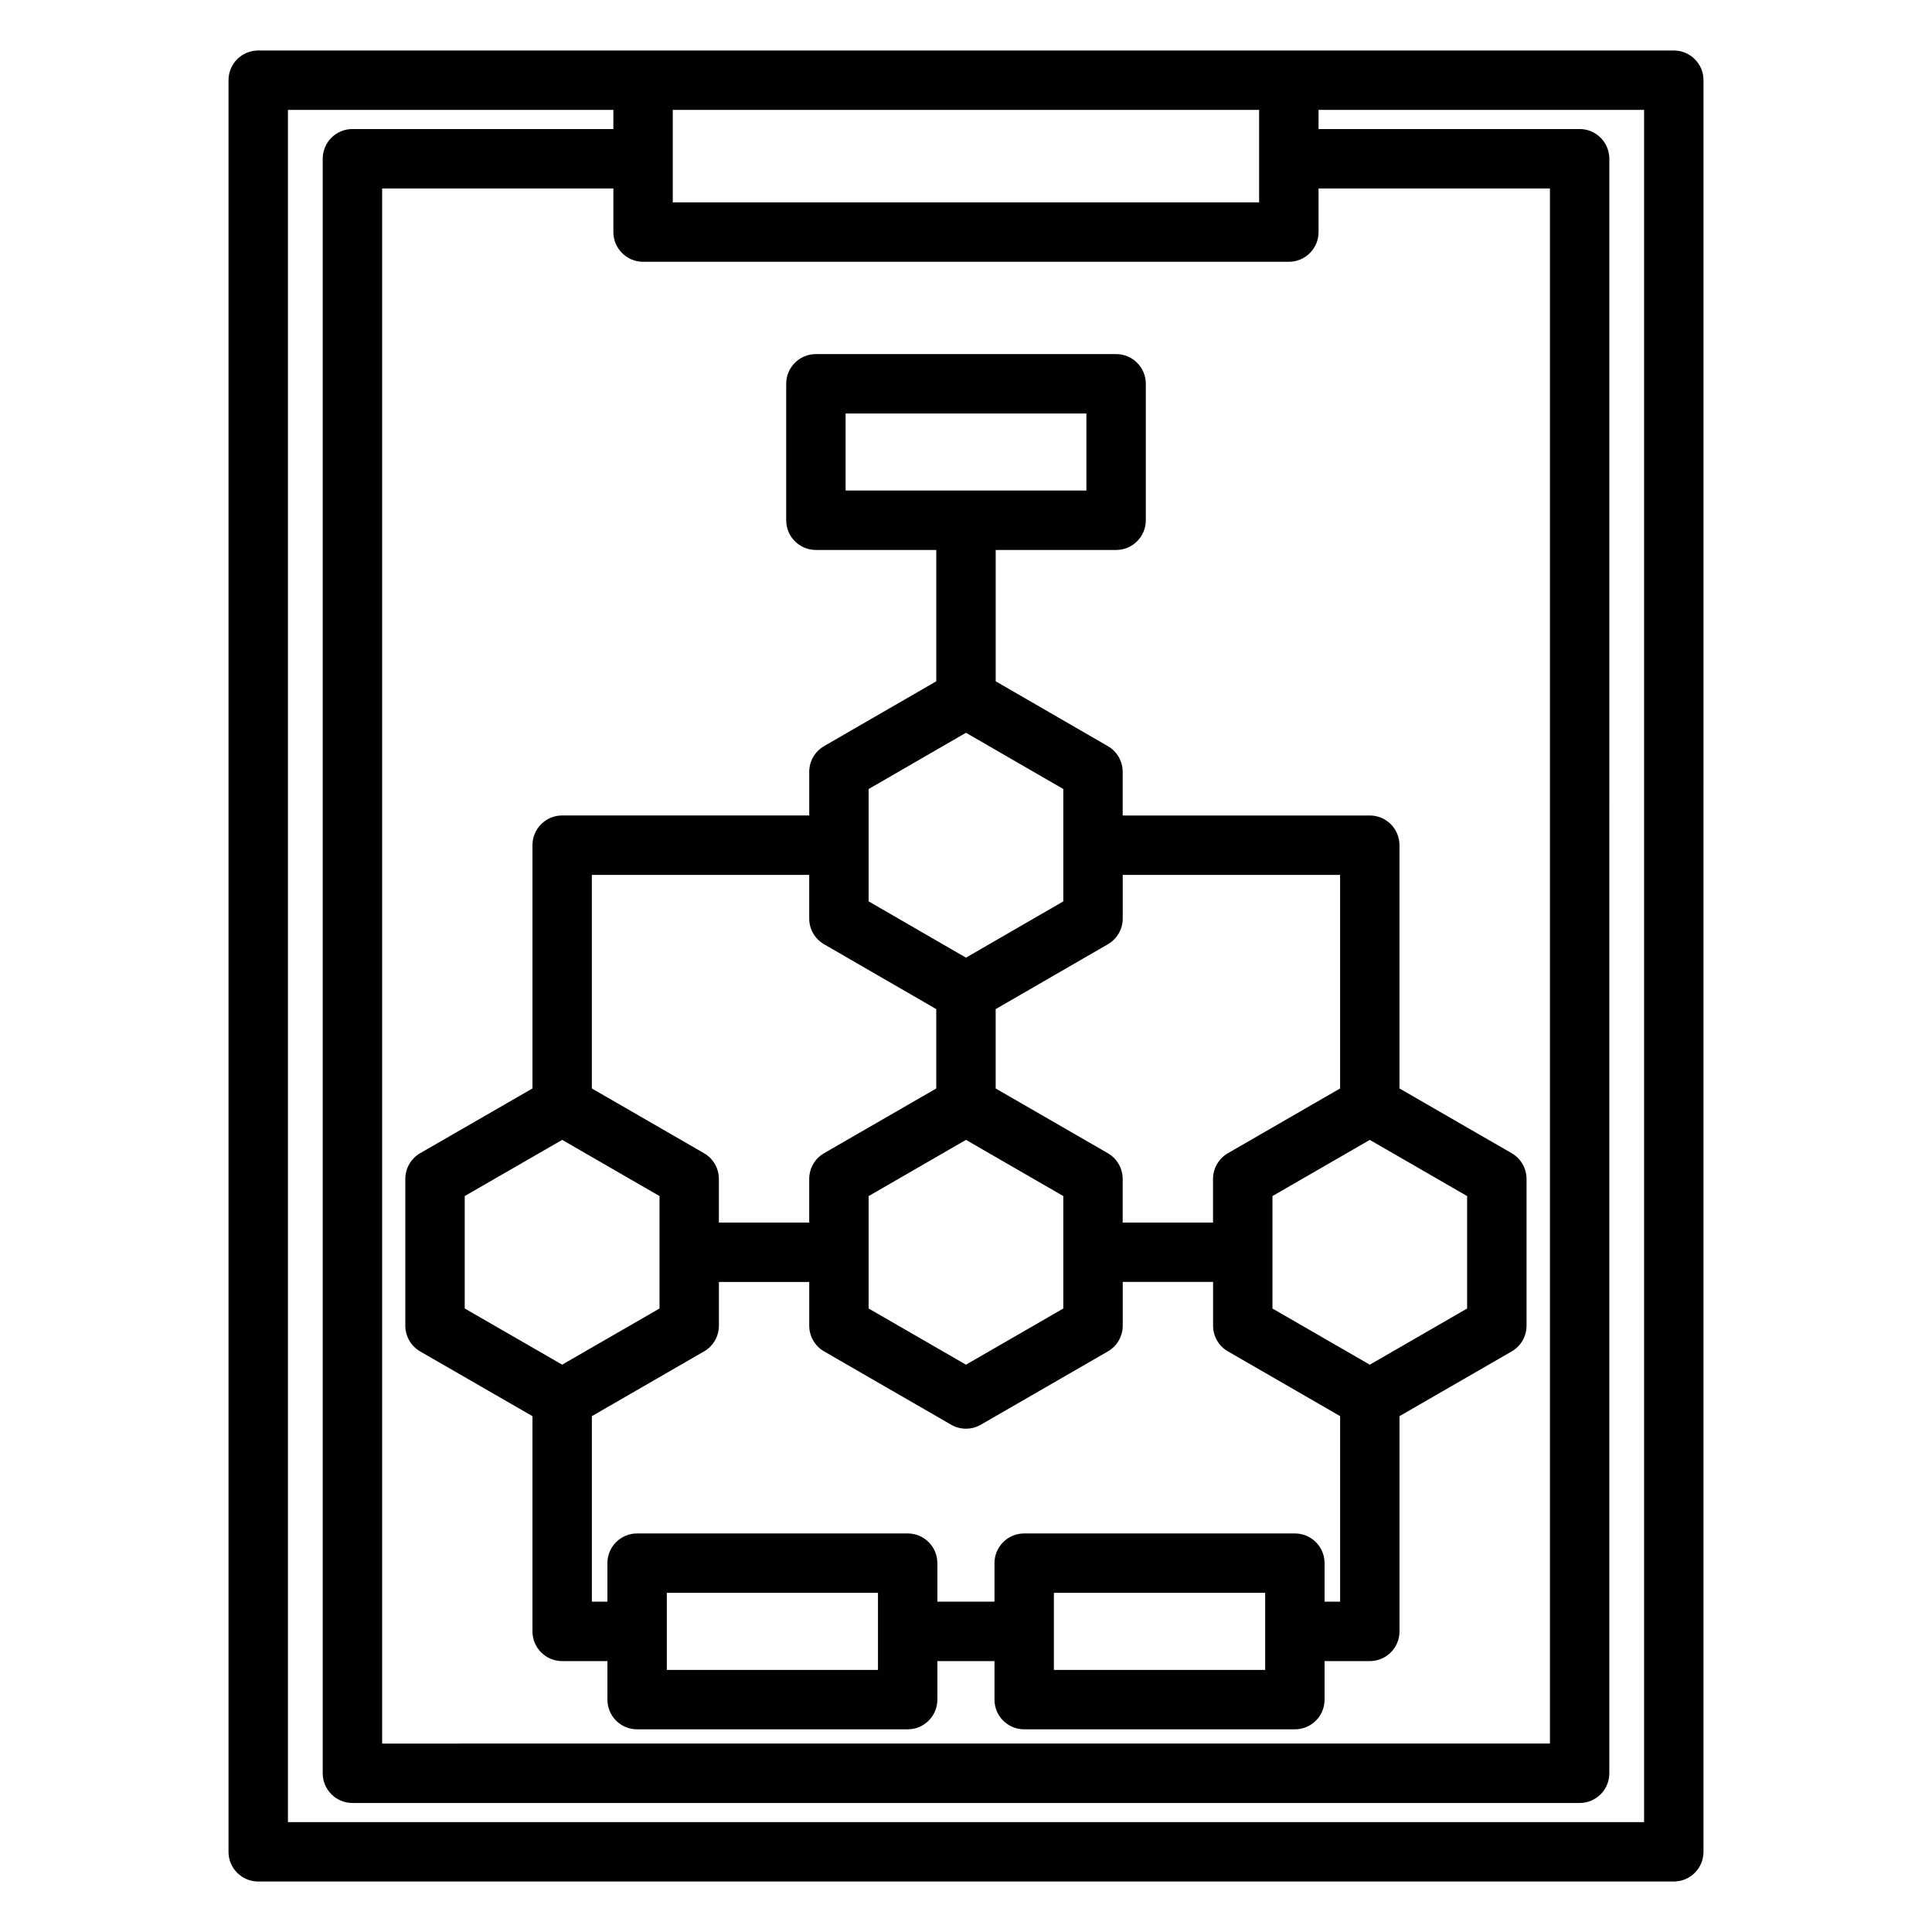
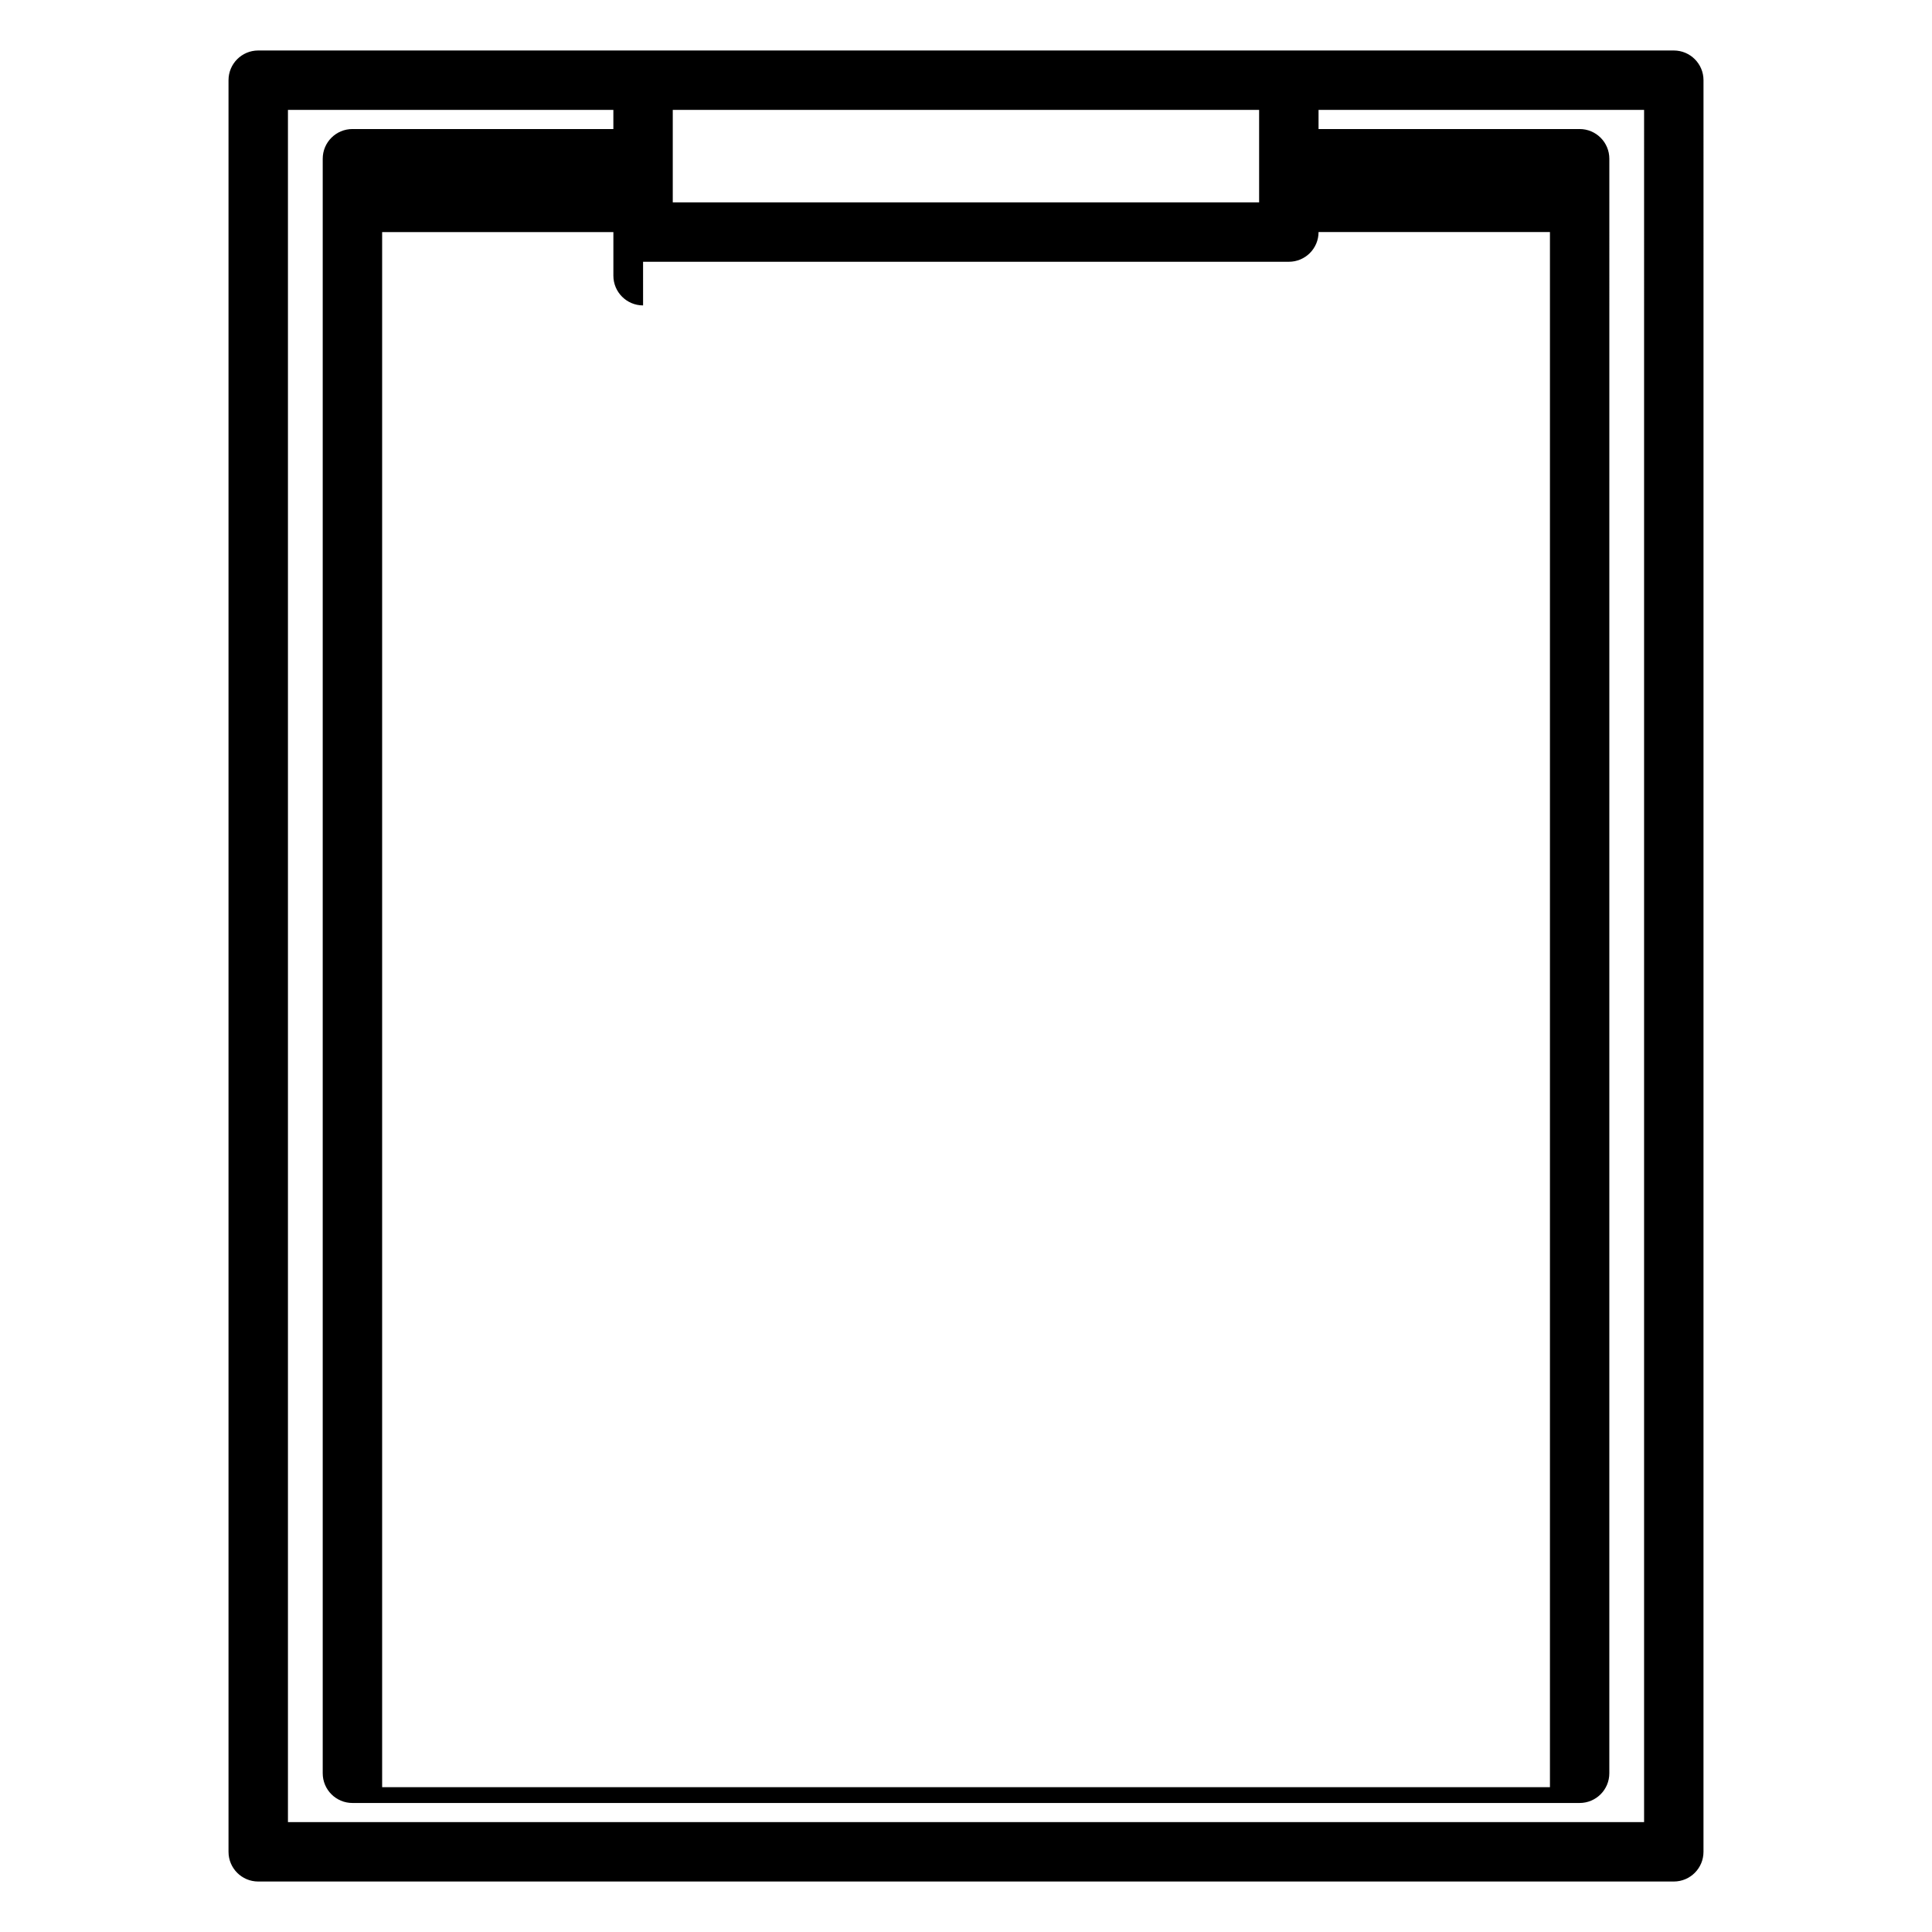
<svg xmlns="http://www.w3.org/2000/svg" fill="#000000" width="800px" height="800px" version="1.1" viewBox="144 144 512 512">
  <g>
-     <path d="m285.11 367.98v64.469l-29.762 17.16c-2.438 1.406-3.938 4.004-3.938 6.82v38.891c0 2.816 1.504 5.418 3.945 6.824l29.754 17.156v57.039c0 4.348 3.523 7.871 7.871 7.871h11.988v10.207c0 4.348 3.523 7.871 7.871 7.871h71.703c4.348 0 7.871-3.523 7.871-7.871v-10.207h15.133v10.207c0 4.348 3.523 7.871 7.871 7.871h71.738c4.348 0 7.871-3.523 7.871-7.871v-10.207h11.984c4.348 0 7.871-3.523 7.871-7.871v-57.043l29.73-17.156c2.438-1.406 3.938-4.004 3.938-6.82v-38.891c0-2.809-1.5-5.406-3.934-6.816l-29.738-17.16v-64.469c0-4.348-3.523-7.871-7.871-7.871h-65.48v-11.562c0-2.812-1.5-5.41-3.934-6.816l-29.723-17.188v-34.801h31.914c4.348 0 7.871-3.523 7.871-7.871v-36.164c0-4.348-3.523-7.871-7.871-7.871h-79.562c-4.348 0-7.871 3.523-7.871 7.871v36.164c0 4.348 3.523 7.871 7.871 7.871h31.902v34.801l-29.734 17.184c-2.434 1.406-3.934 4.004-3.934 6.816v11.562h-65.477c-4.344-0.004-7.871 3.523-7.871 7.871zm82.984-114.4h63.816v20.418h-63.816zm-100.94 207.39 25.828-14.891 25.797 14.887v29.797l-25.797 14.887-25.828-14.891zm53.559 125.57v-20.418h55.961v10.191 0.02 0.02 10.188l-55.961 0.004zm158.57 0h-55.992v-20.418h55.992zm15.742-18.078v-10.211c0-4.348-3.523-7.871-7.871-7.871h-71.738c-4.348 0-7.871 3.523-7.871 7.871v10.211h-15.133v-10.211c0-4.348-3.523-7.871-7.871-7.871h-71.703c-4.348 0-7.871 3.523-7.871 7.871v10.211h-4.117v-49.168l29.727-17.156c2.438-1.406 3.941-4.008 3.941-6.82v-11.586h23.938v11.586c0 2.812 1.5 5.414 3.941 6.82l33.664 19.426c1.219 0.703 2.578 1.055 3.938 1.055s2.719-0.352 3.938-1.055l33.664-19.43c2.438-1.406 3.938-4.004 3.938-6.82v-11.586h23.941v11.586c0 2.812 1.5 5.414 3.941 6.82l29.73 17.156v49.168zm-95.031-122.38 25.793 14.887v29.801l-25.793 14.887-25.797-14.887v-29.797zm132.81 44.688-25.797 14.887-25.797-14.887v-29.797l25.797-14.887 25.797 14.887zm-33.668-114.91v56.598l-29.738 17.16c-2.434 1.406-3.934 4.004-3.934 6.816v11.559h-23.941v-11.559c0-2.809-1.496-5.406-3.93-6.816l-29.73-17.16v-21.031l29.734-17.188c2.434-1.406 3.934-4.004 3.934-6.816v-11.562zm-124.94-22.762 25.797-14.906 25.793 14.906v29.781l-25.793 14.91-25.797-14.914zm-15.746 22.762v11.562c0 2.812 1.5 5.41 3.934 6.816l29.734 17.188v21.031l-29.734 17.16c-2.434 1.406-3.934 4.004-3.934 6.816v11.559h-23.938v-11.559c0-2.809-1.5-5.406-3.934-6.816l-29.734-17.16v-56.598z" />
-     <path d="m587.57 157.38h-375.14c-4.348 0-7.871 3.523-7.871 7.871v469.5c0 4.348 3.523 7.871 7.871 7.871h375.14c4.348 0 7.871-3.523 7.871-7.871l0.004-469.5c0-4.348-3.527-7.871-7.875-7.871zm-273.15 55.992h171.14c4.348 0 7.871-3.523 7.871-7.871v-11.562h61.32v412.12l-309.48 0.004v-412.12h61.281v11.559c0 4.348 3.523 7.875 7.871 7.875zm163.26-40.25v24.504h-155.39v-24.504zm102.02 453.75h-359.39v-453.75h86.238v5.074h-69.152c-4.348 0-7.871 3.523-7.871 7.871v427.87c0 4.348 3.523 7.871 7.871 7.871h325.22c4.348 0 7.871-3.523 7.871-7.871l0.004-427.87c0-4.348-3.523-7.871-7.871-7.871h-69.191v-5.074h86.273z" />
+     <path d="m587.57 157.38h-375.14c-4.348 0-7.871 3.523-7.871 7.871v469.5c0 4.348 3.523 7.871 7.871 7.871h375.14c4.348 0 7.871-3.523 7.871-7.871l0.004-469.5c0-4.348-3.527-7.871-7.875-7.871zm-273.15 55.992h171.14c4.348 0 7.871-3.523 7.871-7.871h61.32v412.12l-309.48 0.004v-412.12h61.281v11.559c0 4.348 3.523 7.875 7.871 7.875zm163.26-40.25v24.504h-155.39v-24.504zm102.02 453.75h-359.39v-453.75h86.238v5.074h-69.152c-4.348 0-7.871 3.523-7.871 7.871v427.87c0 4.348 3.523 7.871 7.871 7.871h325.22c4.348 0 7.871-3.523 7.871-7.871l0.004-427.87c0-4.348-3.523-7.871-7.871-7.871h-69.191v-5.074h86.273z" />
  </g>
</svg>